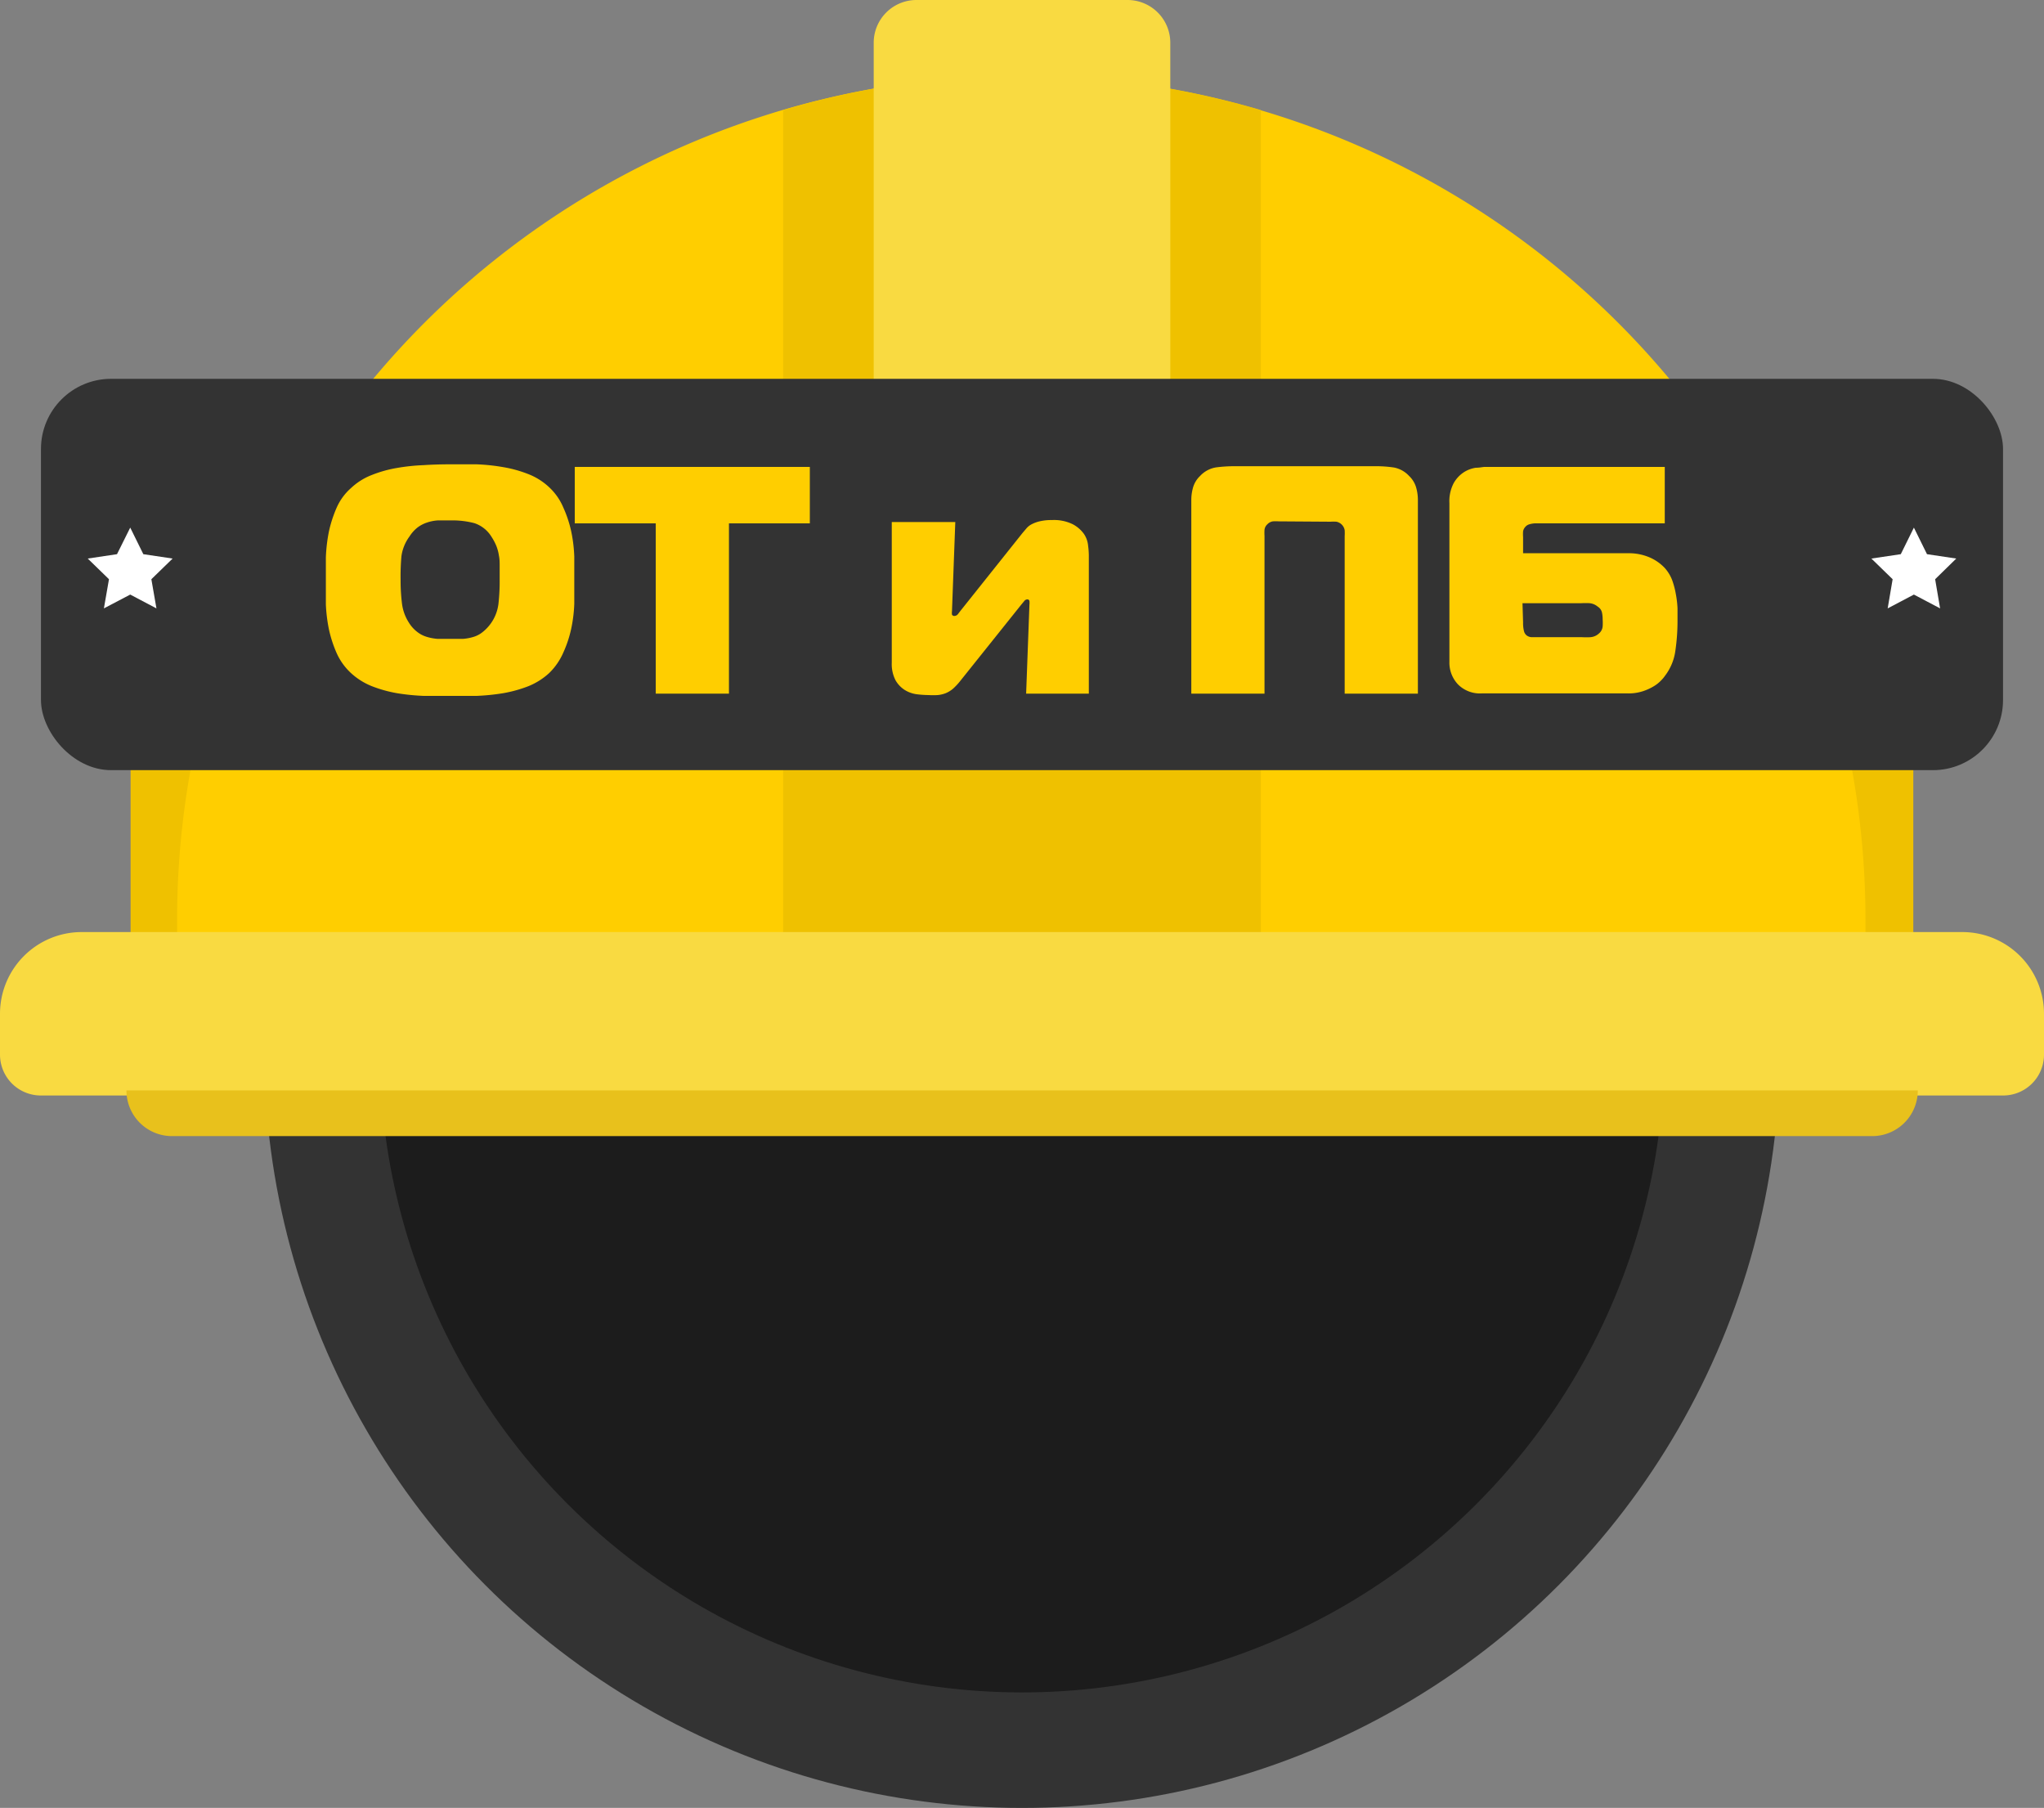
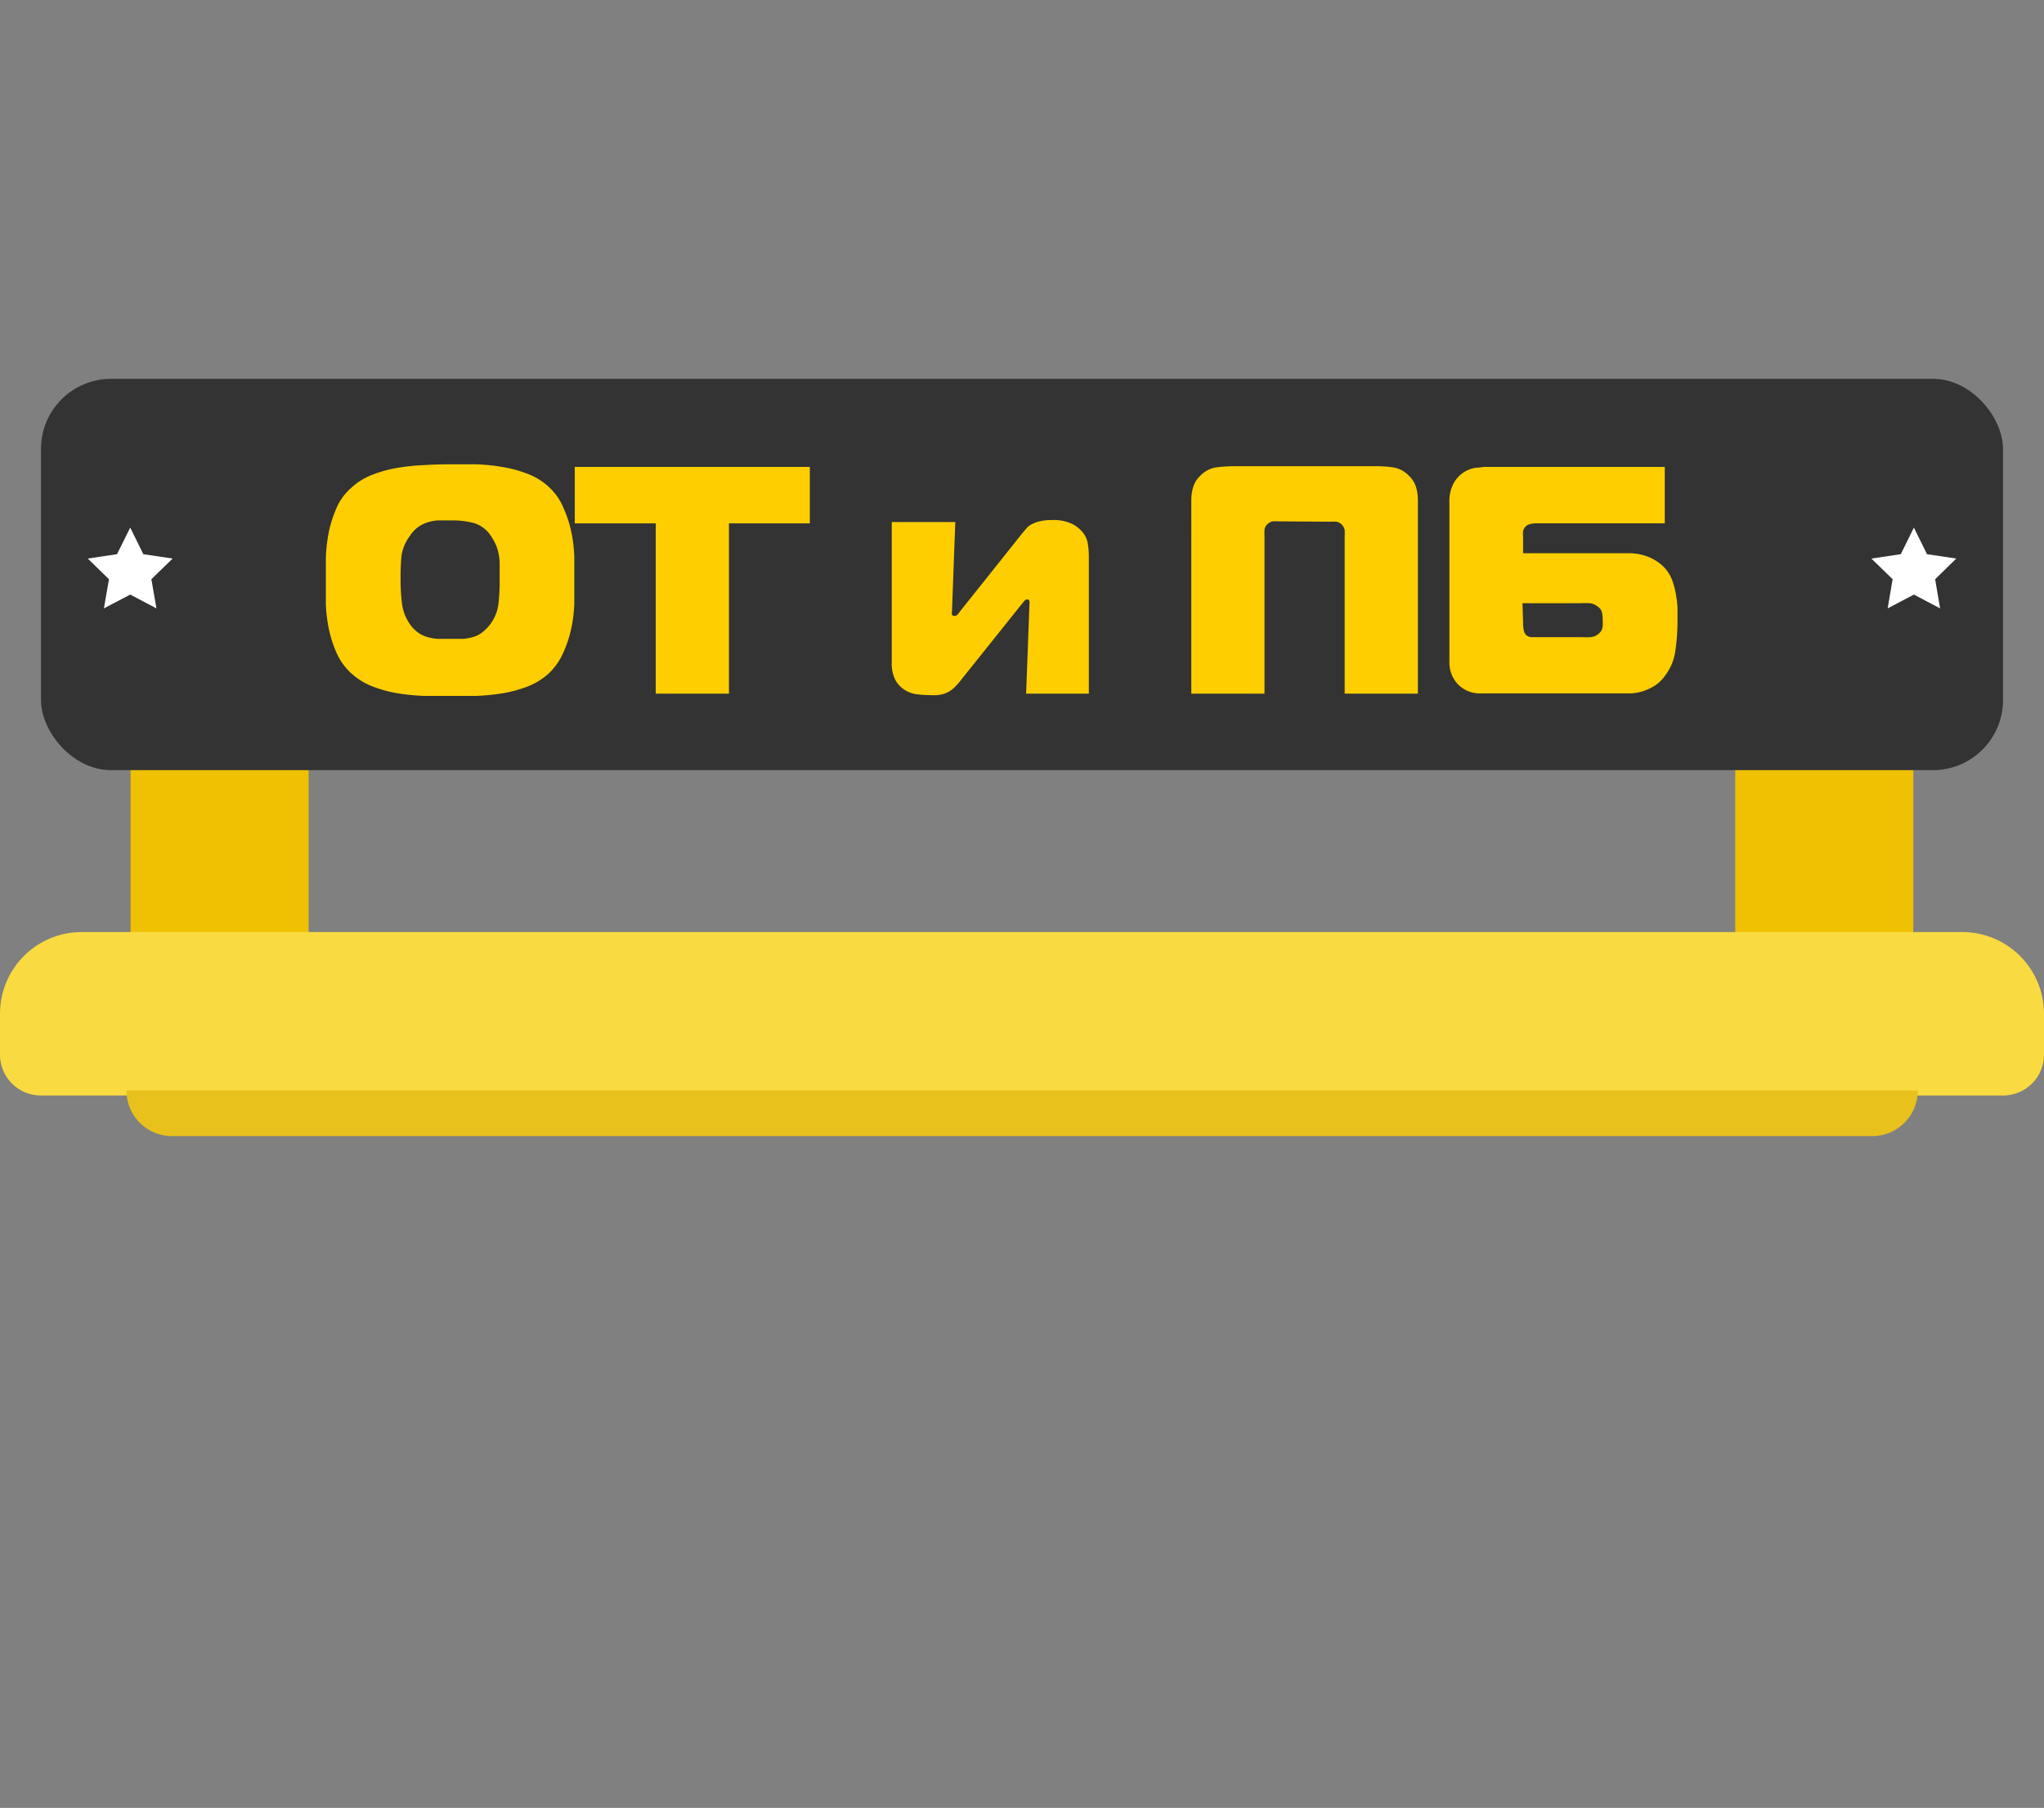
<svg xmlns="http://www.w3.org/2000/svg" id="OBJECTS" viewBox="0 0 173.12 153.1">
  <rect x="0" y="0" width="173.12" height="153.1" fill="#808080" stroke="none" />
  <defs>
    <style>.cls-1{fill:#333;}.cls-2{fill:#1c1c1c;}.cls-3{fill:#efc100;}.cls-4{fill:#ffce00;}.cls-5{fill:#f9da41;}.cls-6{fill:#e8c11c;}.cls-7{fill:#fff;}</style>
  </defs>
-   <circle class="cls-1" cx="86.56" cy="88.92" r="64.18" />
-   <circle class="cls-2" cx="86.56" cy="88.92" r="54.4" transform="translate(-37.52 87.25) rotate(-45)" />
-   <path class="cls-3" d="M20.9,45.45h5.24a0,0,0,0,1,0,0V81.1a0,0,0,0,1,0,0H11.06a0,0,0,0,1,0,0V55.3A9.84,9.84,0,0,1,20.9,45.45Z" />
+   <path class="cls-3" d="M20.9,45.45h5.24a0,0,0,0,1,0,0V81.1H11.06a0,0,0,0,1,0,0V55.3A9.84,9.84,0,0,1,20.9,45.45Z" />
  <path class="cls-3" d="M147,45.45h15.08a0,0,0,0,1,0,0V81.1a0,0,0,0,1,0,0h-5.24A9.84,9.84,0,0,1,147,71.26V45.45A0,0,0,0,1,147,45.45Z" transform="translate(309.05 126.55) rotate(180)" />
-   <path class="cls-4" d="M158,79.36c0-.49,0-1,0-1.46a71.5,71.5,0,0,0-143,0c0,.49,0,1,0,1.46Z" />
-   <path class="cls-3" d="M66.33,9.32v70h40.46v-70a71.54,71.54,0,0,0-40.46,0Z" />
  <path class="cls-5" d="M6.92,78.93H166.2a6.92,6.92,0,0,1,6.92,6.92v3.46a3.46,3.46,0,0,1-3.46,3.46H3.46A3.46,3.46,0,0,1,0,89.31V85.85A6.92,6.92,0,0,1,6.92,78.93Z" />
  <path class="cls-6" d="M158.57,96.21h-144a3.86,3.86,0,0,1-3.86-3.87H162.43A3.86,3.86,0,0,1,158.57,96.21Z" />
-   <path class="cls-5" d="M77.63,0H95.5a3.62,3.62,0,0,1,3.62,3.62V33.27A12.18,12.18,0,0,1,86.93,45.45h-.74A12.18,12.18,0,0,1,74,33.27V3.62A3.62,3.62,0,0,1,77.63,0Z" />
  <rect class="cls-1" x="3.47" y="32.08" width="166.18" height="33.14" rx="5.94" />
  <path class="cls-4" d="M38.12,39.32c.73,0,1.48,0,2.25,0a16.8,16.8,0,0,1,2.26.24,10.53,10.53,0,0,1,2.12.59,5.47,5.47,0,0,1,1.76,1.11A5,5,0,0,1,47.72,43a10,10,0,0,1,.66,2,12.65,12.65,0,0,1,.26,2.13c0,.72,0,1.4,0,2s0,1.32,0,2a12.29,12.29,0,0,1-.26,2.11,9.86,9.86,0,0,1-.66,2A5.45,5.45,0,0,1,46.51,57a5.84,5.84,0,0,1-1.76,1.11,11.23,11.23,0,0,1-2.12.59,18.76,18.76,0,0,1-2.27.23c-.78,0-1.52,0-2.24,0s-1.46,0-2.23,0a18.72,18.72,0,0,1-2.28-.23,11.13,11.13,0,0,1-2.11-.59A5.77,5.77,0,0,1,29.73,57a5.18,5.18,0,0,1-1.22-1.7,10.49,10.49,0,0,1-.65-2,13.37,13.37,0,0,1-.26-2.11c0-.71,0-1.39,0-2s0-1.32,0-2A13.77,13.77,0,0,1,27.86,45a10.62,10.62,0,0,1,.65-2,4.78,4.78,0,0,1,1.22-1.67,5.41,5.41,0,0,1,1.77-1.11,10.44,10.44,0,0,1,2.11-.59,17,17,0,0,1,2.26-.24C36.64,39.34,37.39,39.32,38.12,39.32Zm-4.19,9.82a15.61,15.61,0,0,0,.12,2,3.87,3.87,0,0,0,.59,1.6,2.89,2.89,0,0,0,.67.75,2.4,2.4,0,0,0,.8.43,4.26,4.26,0,0,0,.93.18c.34,0,.7,0,1.08,0s.77,0,1.11,0a4.06,4.06,0,0,0,.92-.18,2.27,2.27,0,0,0,.77-.43,3.6,3.6,0,0,0,1.3-2.38,17.12,17.12,0,0,0,.1-2c0-.42,0-.79,0-1.12s0-.64-.06-.92a3.71,3.71,0,0,0-.21-.81,4.42,4.42,0,0,0-.42-.8,2.69,2.69,0,0,0-1.46-1.16,7.37,7.37,0,0,0-2-.23c-.4,0-.77,0-1.1,0a3.57,3.57,0,0,0-.93.19,2.72,2.72,0,0,0-.79.42,3,3,0,0,0-.66.74A3.65,3.65,0,0,0,34,47.1,19.57,19.57,0,0,0,33.93,49.14Z" />
  <path class="cls-4" d="M55.54,58.74V44.32H48.68V39.54H68.59v4.78H61.74V58.74Z" />
  <path class="cls-4" d="M86.91,58.74l.28-7.54a1.39,1.39,0,0,0,0-.3.17.17,0,0,0-.19-.14.33.33,0,0,0-.25.14l-.25.3-5.15,6.44a5.36,5.36,0,0,1-.63.68,2.31,2.31,0,0,1-.62.38,2.52,2.52,0,0,1-.67.16,6.47,6.47,0,0,1-.8,0,8.85,8.85,0,0,1-1-.07,2.56,2.56,0,0,1-1-.36,2.37,2.37,0,0,1-.78-.82,3,3,0,0,1-.32-1.5V44.21h5.38l-.28,7.54a1.08,1.08,0,0,0,0,.3.21.21,0,0,0,.21.11.38.38,0,0,0,.29-.15l.2-.26,5.27-6.61.34-.4a1.46,1.46,0,0,1,.47-.36,2.84,2.84,0,0,1,.68-.24,4.21,4.21,0,0,1,1-.1,3.61,3.61,0,0,1,1.78.36,2.74,2.74,0,0,1,.94.82,2.12,2.12,0,0,1,.35,1,6.9,6.9,0,0,1,.06.77V58.74Z" />
  <path class="cls-4" d="M108.3,44.15a4,4,0,0,0-.49,0,.81.81,0,0,0-.47.25.74.74,0,0,0-.24.46,4.41,4.41,0,0,0,0,.52V58.74h-6.2V42.31a3.79,3.79,0,0,1,.14-1,2.17,2.17,0,0,1,.6-1,2.35,2.35,0,0,1,1.43-.74,12.39,12.39,0,0,1,1.45-.09h12a10.22,10.22,0,0,1,1.54.11,2.34,2.34,0,0,1,1.29.72,2.17,2.17,0,0,1,.6,1,3.79,3.79,0,0,1,.14,1V58.74h-6.2V45.41a4.63,4.63,0,0,0,0-.51.89.89,0,0,0-.7-.72,3.84,3.84,0,0,0-.5,0Z" />
  <path class="cls-4" d="M141,44.32h-10.8a2,2,0,0,0-.67.08.69.69,0,0,0-.35.23A.71.71,0,0,0,129,45a3.23,3.23,0,0,0,0,.48v1.37h8.86a4.47,4.47,0,0,1,1.92.38,3.89,3.89,0,0,1,1.23.88,3.31,3.31,0,0,1,.61,1,6.94,6.94,0,0,1,.32,1.21,8.5,8.5,0,0,1,.14,1.2c0,.4,0,.76,0,1.09a17.35,17.35,0,0,1-.18,2.48,4.46,4.46,0,0,1-.89,2.15,2.54,2.54,0,0,1-.32.38,2.88,2.88,0,0,1-.63.5,4.47,4.47,0,0,1-.93.42,3.92,3.92,0,0,1-1.25.18H125.5a2.62,2.62,0,0,1-2-.75,2.68,2.68,0,0,1-.74-1.94V42.61a3.29,3.29,0,0,1,.37-1.71,2.67,2.67,0,0,1,.87-.92,2.59,2.59,0,0,1,1-.37c.33,0,.59-.07.75-.07H141Zm-12,8.39a2.79,2.79,0,0,0,.08.75.66.66,0,0,0,.25.37.77.77,0,0,0,.41.13H134a6.54,6.54,0,0,0,.7,0,1.19,1.19,0,0,0,.73-.32.88.88,0,0,0,.31-.59,4.54,4.54,0,0,0,0-.59,2.77,2.77,0,0,0-.06-.6.79.79,0,0,0-.36-.49,1.25,1.25,0,0,0-.69-.29,6.08,6.08,0,0,0-.68,0h-5Z" />
  <polygon class="cls-7" points="11.03 44.68 12.14 46.93 14.62 47.3 12.82 49.05 13.25 51.52 11.03 50.35 8.8 51.52 9.23 49.05 7.43 47.3 9.91 46.93 11.03 44.68" />
  <polygon class="cls-7" points="162.1 44.68 163.21 46.93 165.69 47.3 163.9 49.05 164.32 51.52 162.1 50.35 159.88 51.52 160.3 49.05 158.5 47.3 160.99 46.93 162.1 44.68" />
</svg>